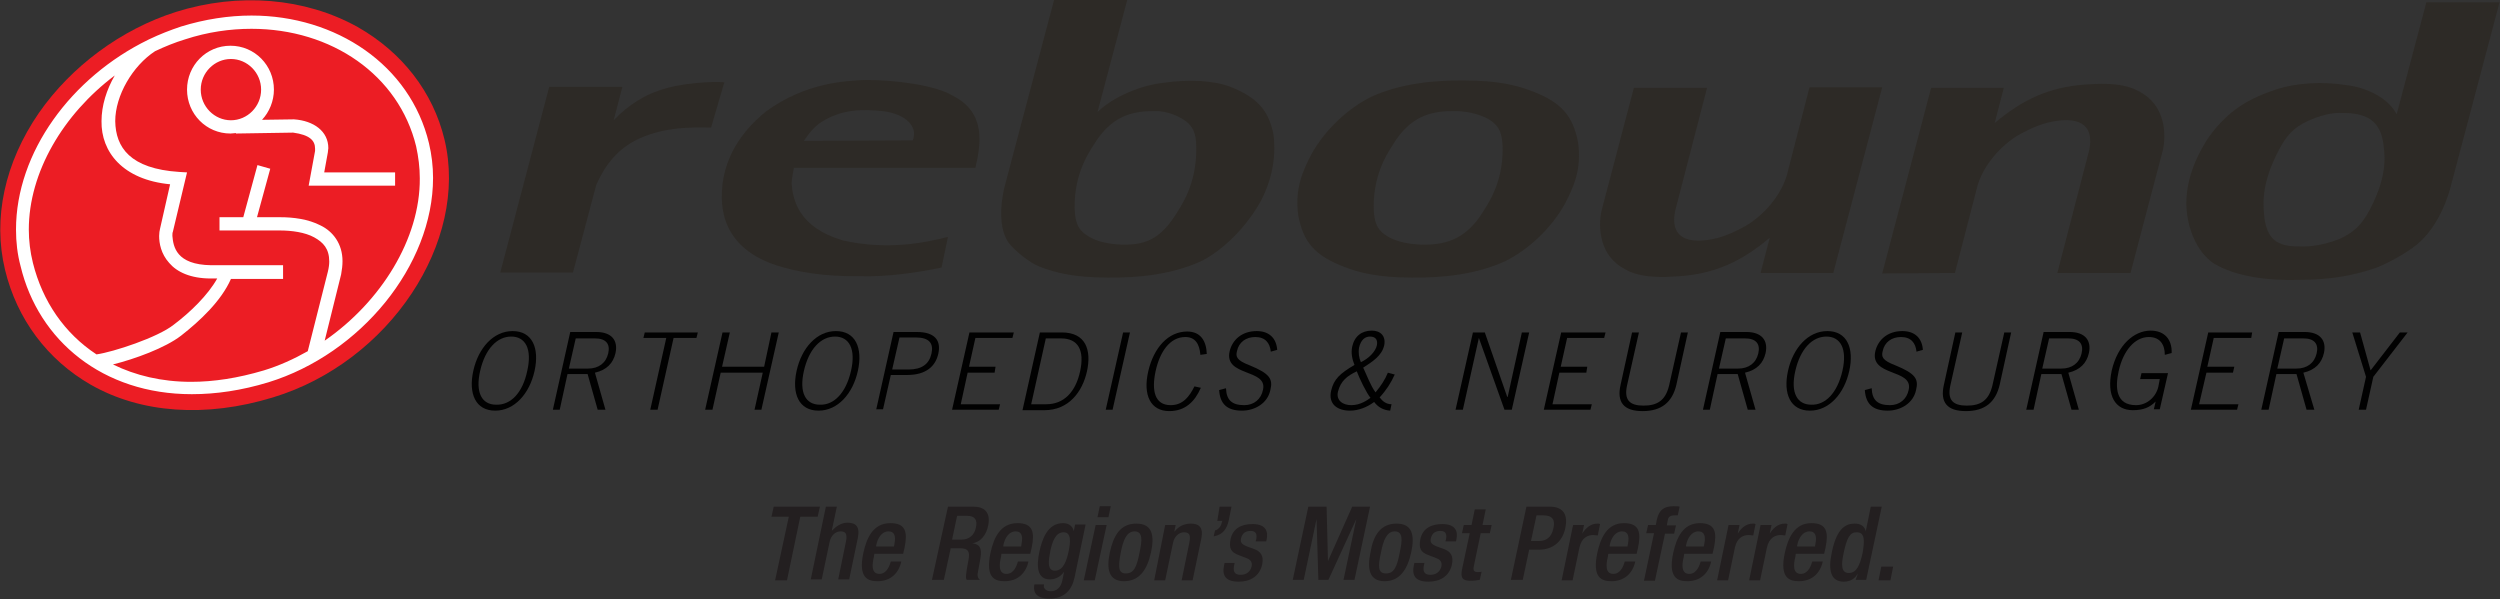
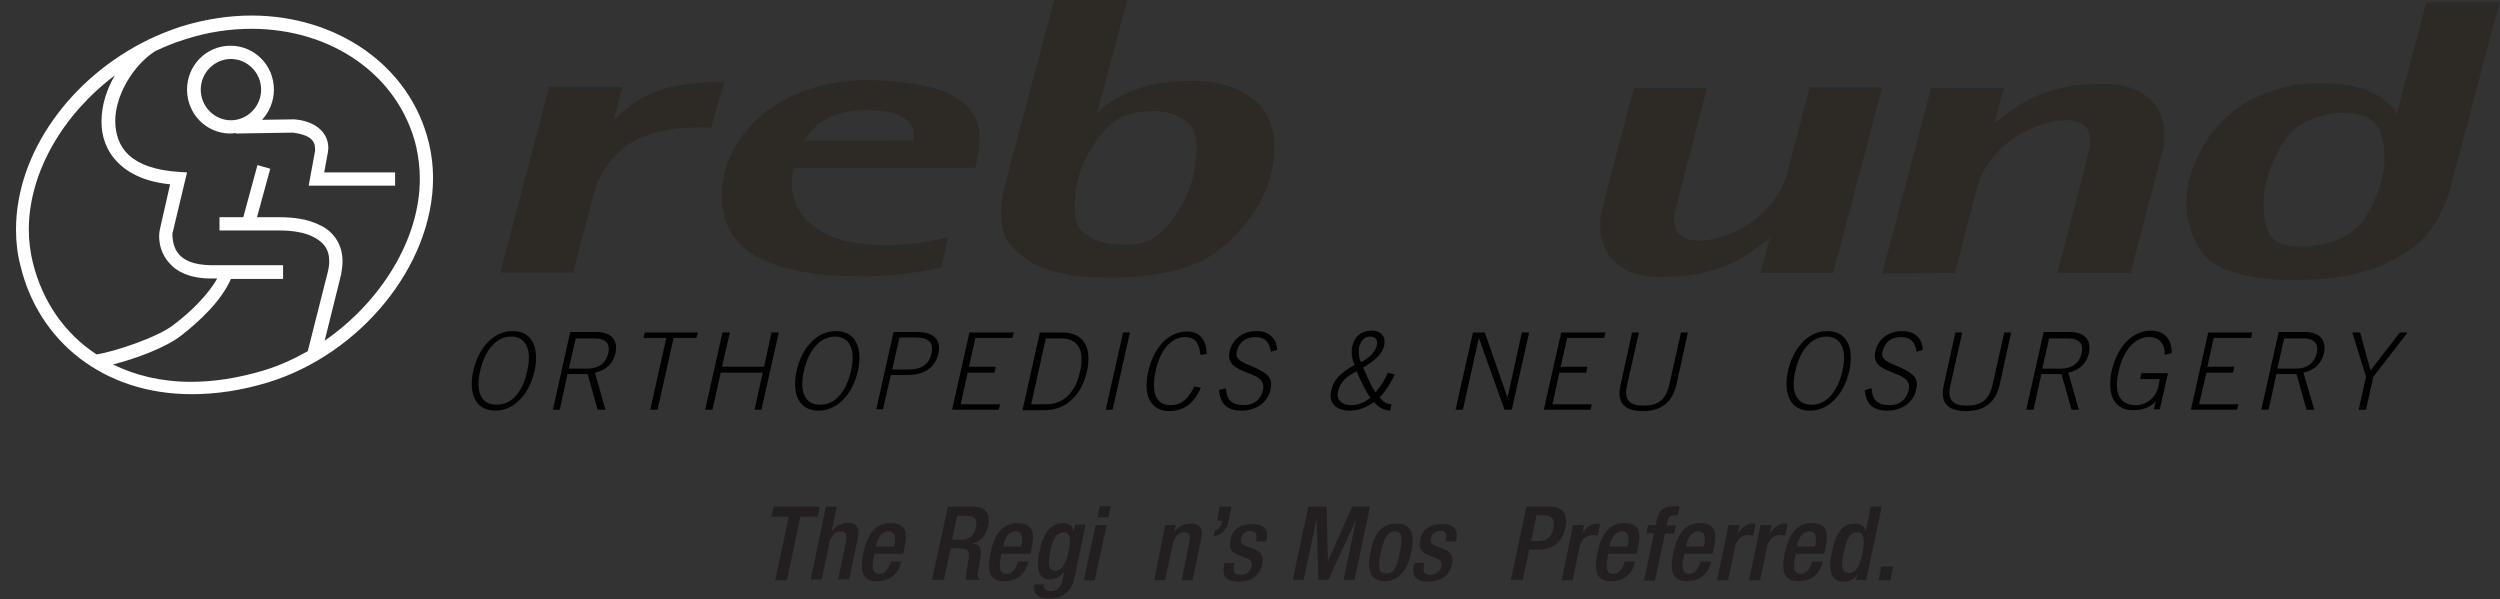
<svg xmlns="http://www.w3.org/2000/svg" version="1.1" id="Layer_1" x="0px" y="0px" viewBox="0 0 546.7 131" style="enable-background:new 0 0 546.7 131;" xml:space="preserve">
  <rect x="0" y="0" width="546.7" height="131" fill="#333333" stroke="none" />
  <style type="text/css">
	.st0{fill:#2D2A26;}
	.st1{fill:#EC1D24;}
	.st2{fill:#FFFFFF;}
	.st3{fill:#010101;}
	.st4{fill:#231F20;}
</style>
  <g>
    <path class="st0" d="M427.5,59.7l5-19.3c1.7-5.3,6.1-9.4,9.5-11.2c3.6-1.9,5.8-2.6,8.9-2.9c6.5-0.4,6.5,3.8,6,6.4l-7,27l16,0   l6.9-26.2c0.9-3,1.1-9.6-4-12.9c-2.4-1.6-5.4-2.7-13-2.1c-7.6,0.6-13.3,3.1-19.6,8.4l2-7.7l-15.9,0l-10.7,40.6L427.5,59.7z" />
    <path class="st0" d="M395.7,19.1l-5,19.4c-1.7,5.3-6.1,9.4-9.5,11.2c-3.6,1.9-5.8,2.6-8.9,2.9c-6.5,0.4-6.5-3.8-6-6.4l7-27l-16,0   l-6.9,26.2c-0.9,3-1.1,9.6,4,12.9c2.4,1.6,5.4,2.7,13,2.1c7.6-0.6,13.3-3.1,19.6-8.4l-2,7.7l15.9,0l10.7-40.6L395.7,19.1z" />
    <path class="st0" d="M144.1,19.8c-2.8,0.9-6.5,2.9-9.9,6.5l1.9-7.3l-16,0l-10.7,40.6l15.9,0l5.1-19.2c2-4.4,4.7-8,9.6-10.2   c5.5-2.4,10.9-2.4,15.5-2.3l2.9-9.9C156.1,17.8,149.1,18,144.1,19.8" />
    <path class="st0" d="M175.8,30.8c1-1.5,2-2.8,3.5-3.9c4.8-3.2,9.5-3,13.7-2.6c5.2,0.6,7.8,3.5,6.6,6.4L175.8,30.8z M173.6,36.7   l39.7,0c1.2-5.2,2.4-12.1-5-15.8c-3.6-2.2-12.5-3.5-19.4-3.4c-4.2,0.2-12.7,0.6-21.3,6.8c-2.6,2.1-8.5,7.3-9.6,15.9   c-0.2,2.6-1.8,13.3,11.7,17.8c4.3,1.4,10.2,2.5,18.3,2.4c5.8,0.2,12.8-0.8,17.9-1.9l1.4-6.7c-5.5,1.4-13.3,2.9-22.9,0.8   c-9.9-2.9-11-9-11.3-12.5C173.2,38.9,173.4,37.8,173.6,36.7" />
-     <path class="st0" d="M303.6,51.8c-2.6-1.5-3.1-3.3-3.2-6.3c-0.1-8.1,3.5-12.7,5-15.1c3.7-5.2,7.9-6.2,12.9-6.1c0,0,3.8-0.1,7.1,1.7   c2.6,1.5,3.1,3.3,3.2,6.3c0.1,8.1-3.5,12.7-5,15.1c-3.7,5.2-7.9,6.2-12.9,6.1C310.7,53.4,306.9,53.6,303.6,51.8 M308.7,60.7   c6.8,0.1,14.2-0.7,20.5-3.6c5-2.5,10-7.1,13-12.5c1.9-3.6,3.7-7.6,2.9-13.4c-1.1-5.9-3.7-8.8-9.9-11.2c-3.6-1.4-7.8-2.4-14.9-2.4   c-6.8-0.1-14.2,0.7-20.5,3.6c-5,2.5-10,7.1-13,12.5c-1.9,3.6-3.7,7.6-2.9,13.4c1.1,5.9,3.7,8.8,9.9,11.2   C297.3,59.7,301.6,60.7,308.7,60.7" />
    <path class="st0" d="M238.2,51.8c-2.6-1.5-3.1-3.3-3.2-6.3c-0.1-8.1,3.5-12.7,5-15.1c3.7-5.2,7.9-6.2,12.9-6.1c0,0,2.6-0.1,5.7,1.7   c2.4,1.5,3,3.3,3,6.3c0.1,8.1-3.3,12.7-4.8,15.1c-3.5,5.2-6.7,6.2-11.7,6.1C245.2,53.4,241.4,53.6,238.2,51.8 M227.3,58.3   c3.6,1.4,7.8,2.4,14.9,2.4c6.8,0.1,14.2-0.7,20.5-3.6c5-2.5,10-7.7,13-13.1c1.9-3.6,3.5-8.6,2.8-14.5c-1.1-5.9-4.2-8.4-9.4-10.5   c-3.6-1.4-9.1-1.7-14.6-0.9c-4.9,0.5-11,3-14.5,6.4L246.5,0l-16,0l-10.6,40c-0.6,2-2.1,9,0.6,13C221.9,54.9,225.4,57.6,227.3,58.3" />
    <path class="st0" d="M503.7,53.9c-5.1,0.1-7.7-0.9-8.5-6.1c-0.2-2.4-1.1-7,3.2-15.1c1.6-3,3.1-4.8,6.4-6.3c4-1.8,6.6-1.7,6.6-1.7   c5.1-0.1,8.7,0.9,9.7,6.1c0.3,2.4,1.4,7-2.9,15.1c-1.6,3-3.2,4.8-6.5,6.3C507.4,54,503.7,53.9,503.7,53.9 M528.5,53.5   c4.9-4,7-10.9,7.5-13l10.6-40l-16,0l-6.5,24.5c-1.7-3.4-6.4-5.9-11.1-6.4c-5-0.8-10.7-0.5-15.1,0.9c-6.3,2.1-10.6,4.6-14.9,10.5   c-3.9,5.9-4.9,10.9-4.9,14.5c0.1,5.4,2.3,10.6,6,13.1c4.8,2.9,11.8,3.8,18.6,3.6c7.1,0,11.9-1,16.2-2.4   C521.3,58.1,526.2,55.4,528.5,53.5" />
    <g>
-       <path class="st1" d="M38.5,2.6L38.5,2.6c-12,3.8-22.9,11.9-30,22.1C1,35.6-1.6,47.8,1.1,59c2.6,10.8,9.3,19.7,18.7,25.1    c11,6.3,25.2,7.3,39.9,2.8c25.4-7.7,42.9-34,37.5-56.4c-2.5-10.4-9.3-19.1-19-24.6C66.7-0.5,52.2-1.7,38.5,2.6" />
      <path class="st2" d="M93.8,31.3C89.7,14.2,73.5,3.4,55,3.4c-5,0-10.2,0.8-15.4,2.4c-2.4,0.8-4.7,1.7-7,2.8l0,0    c-0.1,0-0.1,0.1-0.2,0.1C15.6,16.9,3.5,33.3,3.5,50.2c0,2.7,0.3,5.4,1,8c3.9,16.3,18,28,37.4,28h0.1c5.2,0,10.8-0.8,16.7-2.6    c20.1-6.2,36-25.5,36-44.7C94.7,36.4,94.4,33.8,93.8,31.3 M7.2,57.5c-0.6-2.4-0.9-4.9-0.9-7.3c0-12.5,7.5-25.2,18.8-33.7    c-1.8,3.1-2.9,6.6-2.9,10c-0.1,6.7,4.6,12.8,15,13.8L35,50c-0.1,0.4-0.2,1-0.2,1.6c0,1.6,0.4,3.9,2.2,5.9c1.7,2,4.7,3.4,9.1,3.4    h0.1c0.3,0,0.5,0,0.8,0h0.5c-2,3.6-5.9,7.4-9.5,10.1c-3.5,2.8-13.3,6-16.9,6.5C14.1,72.9,9.3,65.9,7.2,57.5 M71,74.5L74.6,60    c0.2-1.1,0.3-2,0.3-2.9c0-3.8-2.1-6.5-4.8-7.8c-2.7-1.4-6-1.8-8.8-1.8h-5.1l2.9-10.6l-2.8-0.8l-3.1,11.4H48v2.9h13.2    c2.6,0,5.5,0.4,7.5,1.5c2,1.1,3.3,2.5,3.3,5.3c0,0.6-0.1,1.4-0.3,2.2l-4.4,17.4c-3,1.7-6.3,3.2-9.6,4.2c-5.7,1.7-11,2.5-15.9,2.5    c-6.5,0-12.2-1.4-17.1-3.8c4.8-1.2,11.4-3.6,14.9-6.3c4.1-3.2,8.8-7.6,10.9-12.4h11.4V58L47,58c-0.3,0-0.5,0-0.8,0    c-7.7-0.1-8.3-4.1-8.5-6.4c0-0.4,0-0.7,0.1-0.9l3.1-13l-1.7-0.1c-10.8-0.7-13.9-5.4-14-11.1c0-5.6,3.8-12.1,8.7-15.3    c2.1-1,4.3-1.9,6.6-2.6C45.4,7,50.3,6.3,55,6.3C72.5,6.3,87.2,16.4,91,32c0.5,2.3,0.8,4.6,0.8,7C91.9,52.2,83.3,66,71,74.5     M71.7,33.3c0-0.4,0.1-0.6,0.1-0.9c0-3.7-3.2-6-7.5-6.3l-0.1,0l-6.9,0.1c1.6-1.7,2.6-4.1,2.6-6.6c0-5.3-4.2-9.6-9.5-9.6    c-5.3,0-9.5,4.3-9.5,9.6c0,5.3,4.2,9.6,9.5,9.6c0.4,0,0.8-0.1,1.2-0.1v0.1L64.1,29c3.6,0.5,4.8,1.7,4.8,3.5c0,0.1,0,0.3,0,0.5    l-1.4,7.6h18.9v-2.9H70.9L71.7,33.3z M50.5,26.3c-3.6,0-6.6-3-6.6-6.7c0-3.7,3-6.7,6.6-6.7c3.6,0,6.6,3,6.6,6.7    C57.1,23.3,54.1,26.3,50.5,26.3" />
    </g>
    <path class="st3" d="M116.9,81.1c-1.1,5-4.4,8.7-8.6,8.7c-4.3,0-5.9-3.7-4.8-8.7c1.1-5,4.4-8.7,8.6-8.7   C116.4,72.4,118,76.1,116.9,81.1 M115.3,81.1c1.1-4.8-0.4-7.5-3.5-7.5c-3.1,0-5.7,2.7-6.8,7.5c-1.1,4.8,0.4,7.4,3.5,7.4   C111.7,88.6,114.3,85.9,115.3,81.1" />
    <path class="st3" d="M132.4,89.6h-1.7l-2.2-7.8h-4.4l-1.7,7.8h-1.5l3.8-17h5.7c3.3,0,4.8,1.8,4.2,4.6c-0.5,2.2-1.9,3.7-4.5,4.3   L132.4,89.6z M124.4,80.6h4.2c2.3,0,3.9-1.2,4.4-3.3c0.5-2.1-0.5-3.3-2.9-3.3h-4.2L124.4,80.6z" />
    <polygon class="st3" points="141,72.7 152.6,72.7 152.3,73.9 147.3,73.9 143.8,89.6 142.2,89.6 145.7,73.9 140.7,73.9  " />
    <polygon class="st3" points="158,72.7 159.6,72.7 157.9,80.2 167.1,80.2 168.7,72.7 170.3,72.7 166.5,89.6 165,89.6 166.8,81.5    157.6,81.5 155.8,89.6 154.2,89.6  " />
    <path class="st3" d="M187.6,81.1c-1.1,5-4.4,8.7-8.6,8.7c-4.3,0-5.9-3.7-4.8-8.7c1.1-5,4.4-8.7,8.6-8.7   C187.1,72.4,188.7,76.1,187.6,81.1 M186.1,81.1c1.1-4.8-0.4-7.5-3.5-7.5c-3.1,0-5.7,2.7-6.8,7.5c-1.1,4.8,0.4,7.4,3.5,7.4   C182.4,88.6,185,85.9,186.1,81.1" />
    <path class="st3" d="M191.6,89.6l3.8-17h5.1c4,0,5.3,1.9,4.7,4.7c-0.6,2.8-2.7,4.7-6.8,4.7h-3.6l-1.7,7.5H191.6z M195.1,80.8h3.6   c2.9,0,4.5-1.2,5-3.5c0.5-2.2-0.5-3.5-3.4-3.5h-3.6L195.1,80.8z" />
    <polygon class="st3" points="208.2,89.6 212,72.7 221.7,72.7 221.4,73.9 213.3,73.9 211.9,80.2 217.7,80.2 217.5,81.5 211.6,81.5    210.1,88.4 218.7,88.4 218.4,89.6  " />
    <path class="st3" d="M227.4,72.7h4.8c5.3,0,6.5,3.9,5.5,8.5c-1,4.5-4,8.5-9.3,8.5h-4.8L227.4,72.7z M225.5,88.4h3.3   c3.8,0,6.4-2.6,7.4-7.2c1-4.6-0.4-7.2-4.2-7.2h-3.3L225.5,88.4z" />
    <polygon class="st3" points="245.6,72.7 247.1,72.7 243.3,89.6 241.8,89.6  " />
    <path class="st3" d="M262.5,77.6c-0.2-2.5-1.2-3.9-3.3-3.9c-3.4,0-5.6,3.3-6.5,7.5c-0.9,4.2-0.2,7.4,3.3,7.4c2.7,0,4.1-1.9,5.2-4.1   l1.4,0.3c-1.3,3-3.4,5.1-6.9,5.1c-4.1,0-5.8-3.5-4.6-8.7c1.2-5.2,4.4-8.7,8.5-8.7c3,0,4.2,2.1,4.3,4.9L262.5,77.6z" />
    <path class="st3" d="M268.1,84.9c0.1,2.6,1.3,3.7,4,3.7c2.1,0,3.7-1.3,4.1-3.4c1-4.6-8.6-2.8-7.3-8.4c0.6-2.5,2.7-4.4,5.9-4.4   c2.7,0,4.3,1.5,4.5,4.1l-1.4,0.4c-0.2-1.9-1.2-3.2-3.4-3.2c-2,0-3.6,1.1-4,3.1c-0.3,1.2-0.1,2,2.8,3.1c4.4,1.8,5.1,3,4.5,5.4   c-0.6,2.9-3.4,4.5-6.2,4.5c-3.2,0-4.8-1.4-5-4.5L268.1,84.9z" />
    <path class="st3" d="M305,81.9c-0.8,1.8-1.9,3.5-3.3,5c0.6,0.8,1.4,1.5,2.6,1.5l-0.3,1.4c-1.5-0.1-2.7-0.8-3.5-1.9   c-1.6,1.2-3.5,1.9-5.3,1.9c-2.7,0-4.8-1.4-4.1-4.4c0.6-2.5,1.9-3.7,5.1-5.6c-0.5-1.2-0.8-2.6-0.5-4c0.5-2.3,2.1-3.5,4.3-3.5   c1.9,0,3.1,1.2,2.7,3.2c-0.5,2.3-2.6,3.6-4.6,4.9c0.9,1.9,1.6,3.9,2.7,5.4c1.1-1.3,2.1-2.8,2.7-4.3L305,81.9z M295.5,88.6   c2,0,3.5-1.1,4.2-1.6c-0.9-1.1-2.4-4.2-3-5.8c-2.1,1-3.5,2.1-4.1,4.4C292.1,87.6,293.7,88.6,295.5,88.6 M297.6,79.2   c1.7-0.8,3.2-2.3,3.5-3.7c0.2-1.1-0.2-1.9-1.5-1.9c-1.1,0-2,0.7-2.4,2.4C297,77.2,297.2,78.3,297.6,79.2" />
    <polygon class="st3" points="322.1,72.7 324.7,72.7 329.6,86.8 329.7,86.8 332.8,72.7 334.4,72.7 330.6,89.6 329,89.6 323.4,73.9    323.4,73.9 319.9,89.6 318.3,89.6  " />
    <polygon class="st3" points="337.6,89.6 341.4,72.7 351.1,72.7 350.8,73.9 342.7,73.9 341.3,80.2 347.1,80.2 346.9,81.5 341,81.5    339.5,88.4 348.1,88.4 347.8,89.6  " />
    <path class="st3" d="M358.4,72.7l-2.6,11.6c-0.7,3.2,0.6,4.4,3.6,4.4c3,0,4.8-1.1,5.6-4.4l2.6-11.6h1.5l-2.5,11.4   c-0.9,3.9-3.3,5.8-7.4,5.8c-4.1,0-5.7-1.9-4.8-5.8l2.5-11.4H358.4z" />
-     <path class="st3" d="M383.9,89.6h-1.7l-2.2-7.8h-4.4l-1.7,7.8h-1.5l3.8-17h5.7c3.3,0,4.8,1.8,4.2,4.6c-0.5,2.2-1.9,3.7-4.5,4.3   L383.9,89.6z M375.9,80.6h4.2c2.3,0,3.9-1.2,4.4-3.3c0.5-2.1-0.5-3.3-2.9-3.3h-4.2L375.9,80.6z" />
    <path class="st3" d="M404.4,81.1c-1.1,5-4.4,8.7-8.6,8.7c-4.3,0-5.9-3.7-4.8-8.7c1.1-5,4.4-8.7,8.6-8.7   C403.9,72.4,405.5,76.1,404.4,81.1 M402.9,81.1c1.1-4.8-0.4-7.5-3.5-7.5c-3.1,0-5.7,2.7-6.8,7.5c-1.1,4.8,0.4,7.4,3.5,7.4   C399.2,88.6,401.8,85.9,402.9,81.1" />
    <path class="st3" d="M409.3,84.9c0.1,2.6,1.3,3.7,4,3.7c2.1,0,3.7-1.3,4.1-3.4c1-4.6-8.6-2.8-7.3-8.4c0.6-2.5,2.7-4.4,5.9-4.4   c2.7,0,4.3,1.5,4.5,4.1l-1.4,0.4c-0.2-1.9-1.2-3.2-3.4-3.2c-2,0-3.6,1.1-4,3.1c-0.3,1.2-0.1,2,2.8,3.1c4.4,1.8,5.1,3,4.5,5.4   c-0.6,2.9-3.4,4.5-6.2,4.5c-3.2,0-4.8-1.4-5-4.5L409.3,84.9z" />
    <path class="st3" d="M429.1,72.7l-2.6,11.6c-0.7,3.2,0.6,4.4,3.6,4.4c3,0,4.8-1.1,5.6-4.4l2.6-11.6h1.5l-2.5,11.4   c-0.9,3.9-3.3,5.8-7.4,5.8c-4.1,0-5.7-1.9-4.8-5.8l2.5-11.4H429.1z" />
    <path class="st3" d="M454.6,89.6H453l-2.2-7.8h-4.4l-1.7,7.8h-1.6l3.8-17h5.7c3.3,0,4.8,1.8,4.2,4.6c-0.5,2.2-1.9,3.7-4.5,4.3   L454.6,89.6z M446.6,80.6h4.2c2.3,0,3.9-1.2,4.4-3.3c0.5-2.1-0.5-3.3-2.9-3.3h-4.2L446.6,80.6z" />
    <path class="st3" d="M473.4,77.6c0-2.2-1-3.9-3.5-3.9c-3,0-5.6,2.9-6.6,7.5c-0.8,3.6-0.6,7.4,3.8,7.4c2.4,0,4.4-1.8,4.9-4.1   l0.3-1.6H468l0.3-1.3h5.8l-1.8,7.9H471l0.4-1.7h0c-1.3,1.3-2.7,1.9-5,1.9c-3.8,0-5.8-3.1-4.6-8.7c1.3-5.6,4.9-8.7,8.5-8.7   c3.1,0,4.7,2,4.6,4.9L473.4,77.6z" />
    <polygon class="st3" points="479.1,89.6 482.9,72.7 492.5,72.7 492.3,73.9 484.1,73.9 482.7,80.2 488.6,80.2 488.3,81.5    482.5,81.5 480.9,88.4 489.5,88.4 489.2,89.6  " />
    <path class="st3" d="M506.1,89.6h-1.7l-2.2-7.8h-4.4l-1.7,7.8h-1.6l3.8-17h5.7c3.3,0,4.8,1.8,4.2,4.6c-0.5,2.2-1.9,3.7-4.5,4.3   L506.1,89.6z M498,80.6h4.2c2.3,0,3.9-1.2,4.4-3.3c0.5-2.1-0.5-3.3-2.9-3.3h-4.2L498,80.6z" />
    <polygon class="st3" points="517.4,82.4 514.4,72.7 516.1,72.7 518.4,81 524.8,72.7 526.5,72.7 519,82.4 517.4,89.6 515.8,89.6     " />
  </g>
  <g>
    <path class="st4" d="M172.5,113h-3.8l0.5-2.2h10.1l-0.5,2.2H175l-2.9,13.9h-2.6L172.5,113z" />
    <path class="st4" d="M180.6,110.8h2.4l-1.1,5.2l0.1,0c0.9-1,2.1-1.7,3.3-1.7c1.8,0,2.8,0.8,2.3,3.3l-1.9,9.1h-2.4l1.7-8.3   c0.3-1.6,0-2.2-1.2-2.2c-1,0-2.1,0.8-2.4,2.4l-1.7,8.1h-2.4L180.6,110.8z" />
    <path class="st4" d="M191.2,121.1l-0.1,0.7c-0.4,1.6-0.6,3.7,1.2,3.7c1.7,0,2.3-2,2.5-2.7h2.3c-0.6,2.7-2.5,4.3-5.2,4.3   c-2,0-4.3-0.6-3.1-6.2c0.7-3.2,2.1-6.5,5.9-6.5c3.4,0,3.8,2,3.1,5.4l-0.3,1.3H191.2z M195.5,119.5l0.1-0.6c0.3-1.5,0.1-2.7-1.3-2.7   c-1.5,0-2.4,1.5-2.7,3.1l0,0.2H195.5z" />
    <path class="st4" d="M207.3,110.8h5.6c2.2,0,3.8,1.1,3.2,4.1c-0.4,2.1-1.7,3.7-3.5,3.9v0c1.6,0.2,2.2,1,1.8,3.3   c-0.2,1-0.4,2.3-0.6,3.3c-0.1,0.8,0.2,1.2,0.5,1.4h-2.9c-0.2-0.3-0.2-0.8-0.1-1.4c0.1-1,0.3-1.9,0.5-3c0.3-1.7,0-2.5-1.8-2.5h-2.1   l-1.5,6.9h-2.6L207.3,110.8z M210.3,118c1.6,0,2.8-1,3.1-2.6c0.4-1.7-0.2-2.6-1.9-2.6h-2.2l-1.1,5.2H210.3z" />
    <path class="st4" d="M219,121.1l-0.1,0.7c-0.4,1.6-0.6,3.7,1.2,3.7c1.7,0,2.3-2,2.5-2.7h2.3c-0.6,2.7-2.5,4.3-5.2,4.3   c-2,0-4.3-0.6-3.1-6.2c0.7-3.2,2.1-6.5,5.9-6.5c3.4,0,3.8,2,3.1,5.4l-0.3,1.3H219z M223.3,119.5l0.1-0.6c0.3-1.5,0.1-2.7-1.3-2.7   c-1.5,0-2.4,1.5-2.7,3.1l0,0.2H223.3z" />
    <path class="st4" d="M228.3,127.9c-0.2,0.7,0.4,1.4,1.5,1.4c1.3,0,2.2-0.9,2.5-2.3l0.4-2h0c-0.7,1.1-1.9,1.7-3.1,1.7   c-2.8,0-3-2.8-2.3-6.1c0.6-2.6,1.7-6.2,5.2-6.2c1.4,0,2.2,0.9,2.3,1.8h0l0.3-1.5h2.3l-2.4,11.5c-0.6,2.9-2.3,4.7-5.5,4.7   c-3.6,0-3.5-2.1-3.3-3.1H228.3z M230.7,124.8c1.9,0,2.6-2.4,3-4.3c0.4-2,0.6-4.1-1.1-4.1c-1.7,0-2.4,1.8-2.9,4   C229.3,122.5,228.9,124.8,230.7,124.8z" />
    <path class="st4" d="M239.6,114.8h2.4l-2.6,12.1H237L239.6,114.8z M240.5,110.7h2.4l-0.5,2.4H240L240.5,110.7z" />
-     <path class="st4" d="M248.5,114.5c3.5,0,4,2.6,3.2,6.3c-0.8,3.7-2.5,6.3-5.9,6.3c-3.3,0-3.9-2.6-3.1-6.3   C243.5,117.1,245,114.5,248.5,114.5z M246.2,125.4c1.8,0,2.4-1.5,3-4.6c0.6-2.7,0.7-4.6-1.1-4.6c-1.7,0-2.5,1.9-3,4.6   C244.5,123.9,244.5,125.4,246.2,125.4z" />
    <path class="st4" d="M254.8,114.8h2.3l-0.3,1.4h0.1c0.8-1.1,2.1-1.7,3.5-1.7c1.8,0,2.8,0.8,2.3,3.3l-1.9,9.1h-2.4l1.7-8.3   c0.3-1.6,0-2.2-1.2-2.2c-1,0-2.1,0.8-2.4,2.4l-1.7,8.1h-2.4L254.8,114.8z" />
    <path class="st4" d="M266.7,110.8h2.6l-0.6,3c-0.4,1.8-1.2,3.1-3.3,3.5l0.3-1.3c0.7-0.2,1.3-0.8,1.5-1.8l0.1-0.3h-1.1L266.7,110.8z   " />
    <path class="st4" d="M274.6,118.3l0.1-0.3c0.2-1,0.1-1.9-1.2-1.9c-1,0-1.8,0.4-2.1,1.6c-0.2,0.9,0.1,1.3,1.3,1.8l1.4,0.5   c1.7,0.6,2.3,1.6,1.9,3.5c-0.6,2.6-2.7,3.7-5.1,3.7c-3,0-3.7-1.4-3.2-3.7l0.1-0.4h2.2l-0.1,0.4c-0.3,1.4,0,2.2,1.4,2.2   c1.3,0,2.1-0.7,2.4-1.8c0.2-0.9-0.2-1.5-1-1.8l-1.8-0.7c-1.7-0.6-2.2-1.5-1.8-3.5c0.5-2.3,2.3-3.3,4.8-3.3c3.1,0,3.4,1.8,3.1,3.3   l-0.1,0.5H274.6z" />
    <path class="st4" d="M286.1,110.8h4l0.3,11.9h0l5.3-11.9h3.9l-3.4,16h-2.4l2.8-13.3h0l-6.1,13.3h-2.2l-0.4-13.3h0l-2.8,13.3h-2.4   L286.1,110.8z" />
    <path class="st4" d="M305.4,114.5c3.5,0,4,2.6,3.2,6.3c-0.8,3.7-2.5,6.3-5.8,6.3c-3.3,0-3.9-2.6-3.1-6.3   C300.3,117.1,301.9,114.5,305.4,114.5z M303.1,125.4c1.8,0,2.4-1.5,3-4.6c0.6-2.7,0.7-4.6-1.1-4.6c-1.7,0-2.5,1.9-3,4.6   C301.3,123.9,301.3,125.4,303.1,125.4z" />
    <path class="st4" d="M316.1,118.3l0.1-0.3c0.2-1,0.1-1.9-1.2-1.9c-1,0-1.8,0.4-2.1,1.6c-0.2,0.9,0.1,1.3,1.3,1.8l1.4,0.5   c1.7,0.6,2.3,1.6,1.9,3.5c-0.6,2.6-2.7,3.7-5.1,3.7c-3,0-3.7-1.4-3.2-3.7l0.1-0.4h2.2l-0.1,0.4c-0.3,1.4,0,2.2,1.4,2.2   c1.3,0,2.1-0.7,2.4-1.8c0.2-0.9-0.2-1.5-1-1.8l-1.8-0.7c-1.7-0.6-2.2-1.5-1.8-3.5c0.5-2.3,2.3-3.3,4.8-3.3c3.1,0,3.4,1.8,3.1,3.3   l-0.1,0.5H316.1z" />
-     <path class="st4" d="M320.1,114.8h1.7l0.7-3.4h2.4l-0.7,3.4h2l-0.4,1.8h-2l-1.5,7.2c-0.2,0.9,0,1.3,0.8,1.3c0.4,0,0.7,0,0.9-0.1   l-0.4,1.8c-0.6,0.1-1.2,0.2-2,0.2c-1.6,0-2.4-0.4-1.8-2.9l1.6-7.5h-1.7L320.1,114.8z" />
    <path class="st4" d="M333.8,110.8h5.1c3.1,0,4,1.9,3.4,4.7c-0.6,2.9-2.7,4.7-5.7,4.7h-2.2l-1.4,6.6h-2.6L333.8,110.8z M334.8,118.3   h1.8c1.4,0,2.7-0.7,3.1-2.8c0.4-1.7-0.1-2.8-2.2-2.8H336L334.8,118.3z" />
    <path class="st4" d="M344,114.8h2.4l-0.4,1.9h0c0.8-1.3,1.9-2.2,3.3-2.2c0.3,0,0.4,0,0.6,0.1l-0.5,2.5c-0.2,0-0.6-0.1-1-0.1   c-1.1,0-2.5,0.5-3,2.7l-1.5,7.2h-2.4L344,114.8z" />
    <path class="st4" d="M351.7,121.1l-0.1,0.7c-0.4,1.6-0.6,3.7,1.2,3.7c1.7,0,2.3-2,2.5-2.7h2.3c-0.6,2.7-2.5,4.3-5.2,4.3   c-2,0-4.3-0.6-3.1-6.2c0.7-3.2,2.1-6.5,5.8-6.5c3.4,0,3.8,2,3.1,5.4l-0.3,1.3H351.7z M355.9,119.5l0.1-0.6c0.3-1.5,0.1-2.7-1.3-2.7   c-1.5,0-2.4,1.5-2.7,3.1l0,0.2H355.9z" />
    <path class="st4" d="M361.7,116.6H360l0.4-1.8h1.7l0.2-1.1c0.5-2.3,1.7-3,3.7-3c0.5,0,1,0,1.3,0.1l-0.4,1.9h-0.7   c-0.9,0-1.4,0.3-1.5,1.1l-0.2,1.1h2l-0.4,1.8h-2l-2.2,10.3h-2.4L361.7,116.6z" />
    <path class="st4" d="M368.3,121.1l-0.1,0.7c-0.4,1.6-0.6,3.7,1.2,3.7c1.7,0,2.3-2,2.5-2.7h2.3c-0.6,2.7-2.5,4.3-5.2,4.3   c-2,0-4.3-0.6-3.1-6.2c0.7-3.2,2.1-6.5,5.8-6.5c3.4,0,3.8,2,3.1,5.4l-0.3,1.3H368.3z M372.6,119.5l0.1-0.6c0.3-1.5,0.1-2.7-1.3-2.7   c-1.5,0-2.4,1.5-2.7,3.1l0,0.2H372.6z" />
    <path class="st4" d="M378,114.8h2.4l-0.4,1.9h0c0.8-1.3,1.9-2.2,3.3-2.2c0.3,0,0.4,0,0.6,0.1l-0.5,2.5c-0.2,0-0.6-0.1-1-0.1   c-1.1,0-2.5,0.5-3,2.7l-1.5,7.2h-2.4L378,114.8z" />
    <path class="st4" d="M385,114.8h2.4l-0.4,1.9h0c0.8-1.3,1.9-2.2,3.3-2.2c0.3,0,0.4,0,0.6,0.1l-0.5,2.5c-0.2,0-0.6-0.1-1-0.1   c-1.1,0-2.5,0.5-3,2.7l-1.5,7.2h-2.4L385,114.8z" />
    <path class="st4" d="M392.7,121.1l-0.1,0.7c-0.4,1.6-0.6,3.7,1.2,3.7c1.7,0,2.3-2,2.5-2.7h2.3c-0.6,2.7-2.5,4.3-5.2,4.3   c-2,0-4.3-0.6-3.1-6.2c0.7-3.2,2.1-6.5,5.8-6.5c3.4,0,3.8,2,3.1,5.4l-0.3,1.3H392.7z M396.9,119.5l0.1-0.6c0.3-1.5,0.1-2.7-1.3-2.7   c-1.5,0-2.4,1.5-2.7,3.1l0,0.2H396.9z" />
    <path class="st4" d="M406.3,125.4L406.3,125.4c-0.5,0.8-1.3,1.8-3.1,1.8c-2.8,0-3.5-2.4-2.6-6.5c1.1-5.4,3.2-6.2,5-6.2   c1.3,0,2.2,0.6,2.4,1.7h0l1.1-5.4h2.4l-3.4,16h-2.3L406.3,125.4z M406,116.4c-1.4,0-2.1,1.1-2.8,4.4c-0.6,2.7-0.6,4.5,1.1,4.5   c1.7,0,2.4-1.7,3-4.3C407.8,118.1,407.8,116.4,406,116.4z" />
    <path class="st4" d="M411.4,123.9h2.6l-0.6,3h-2.6L411.4,123.9z" />
  </g>
</svg>